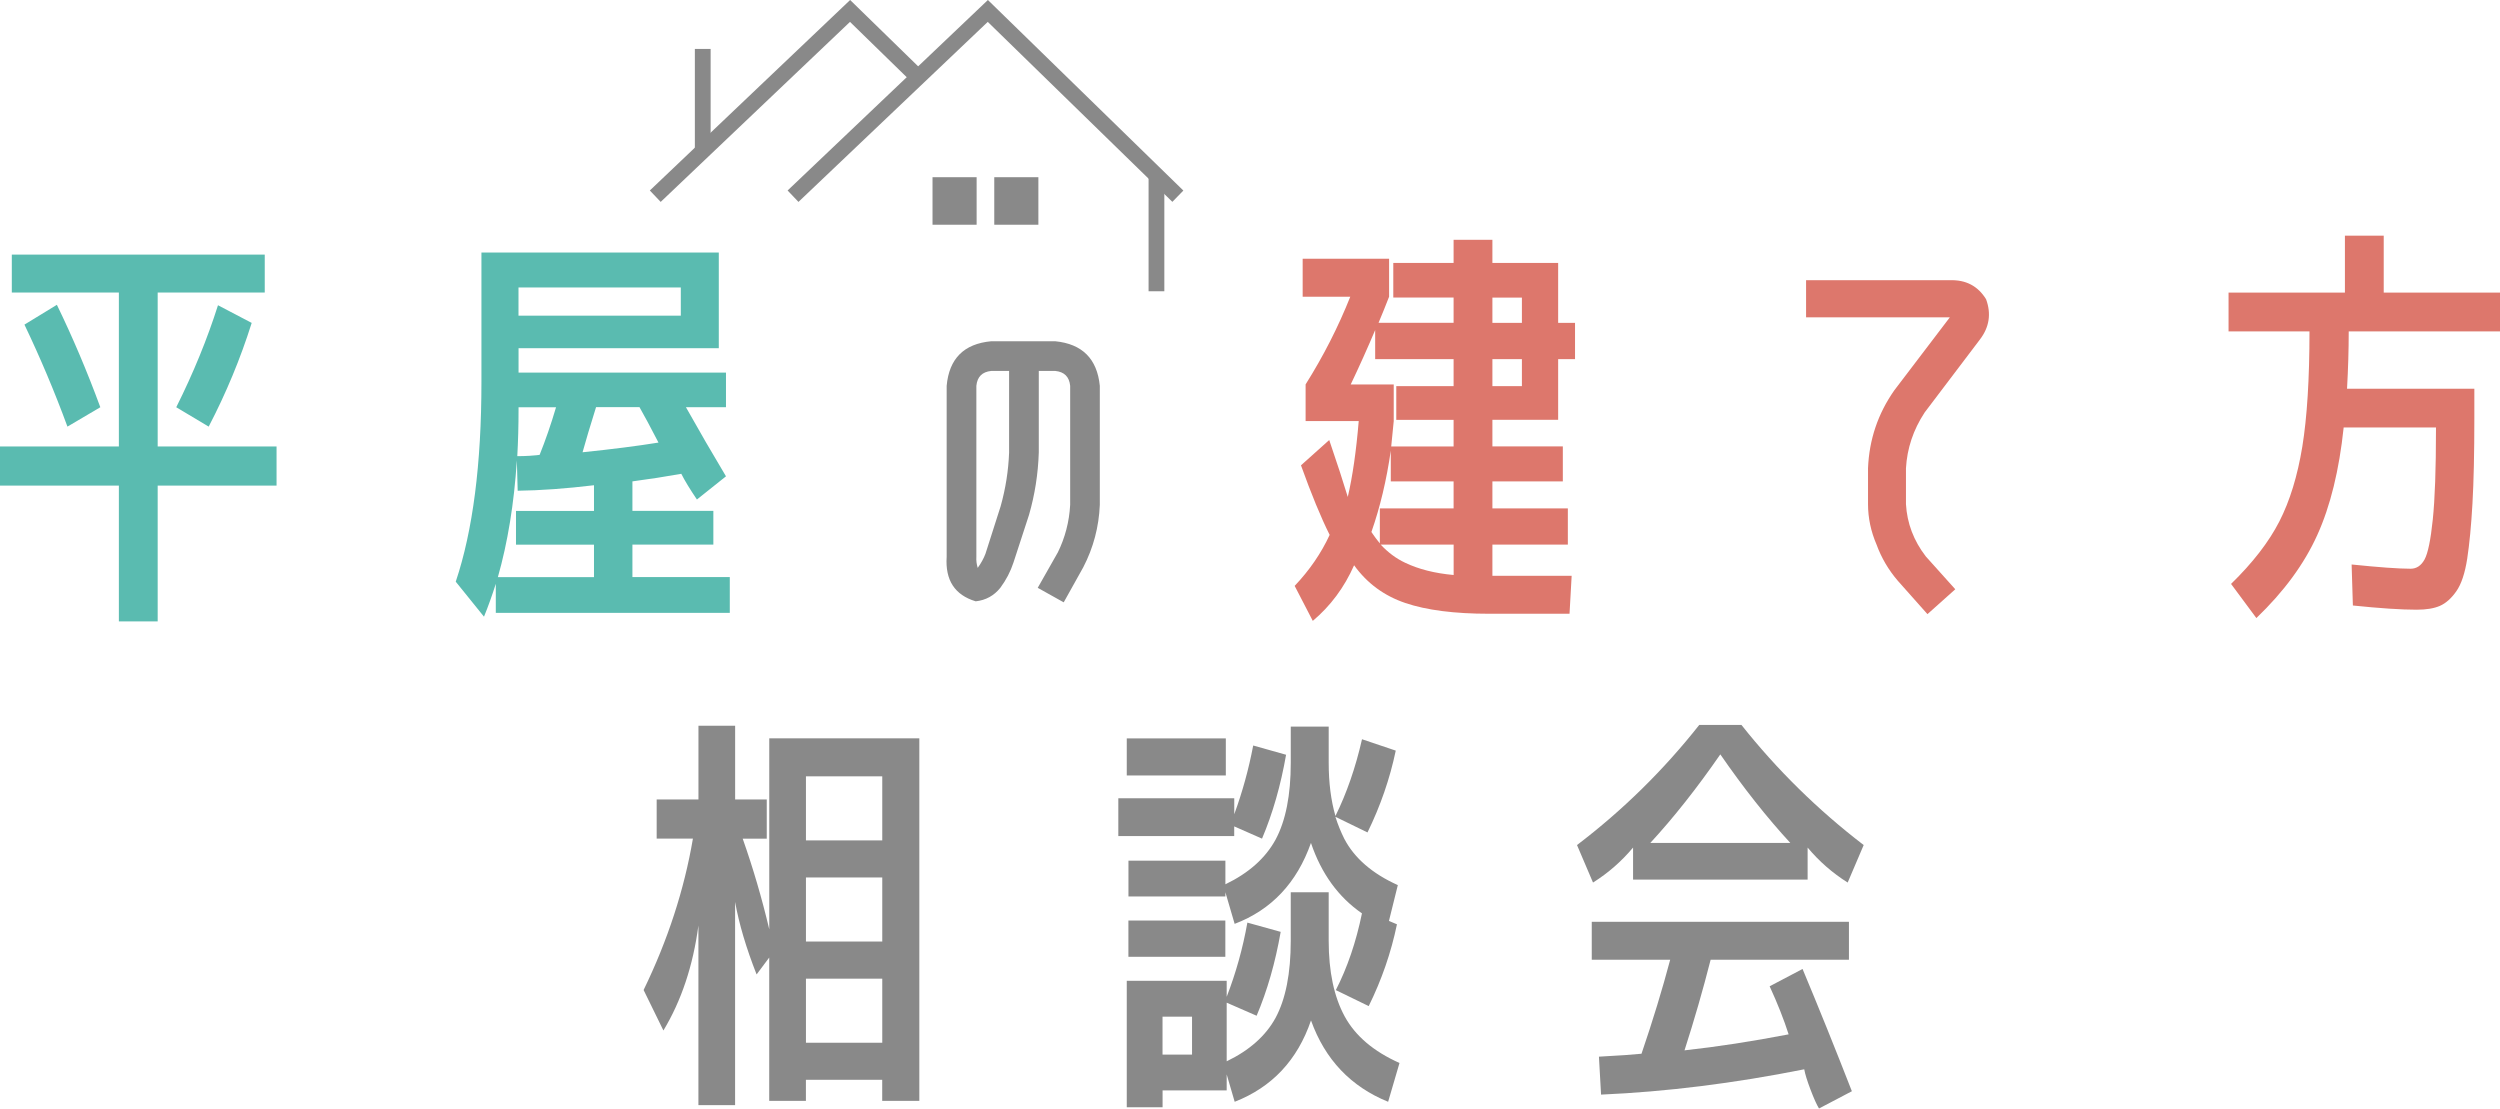
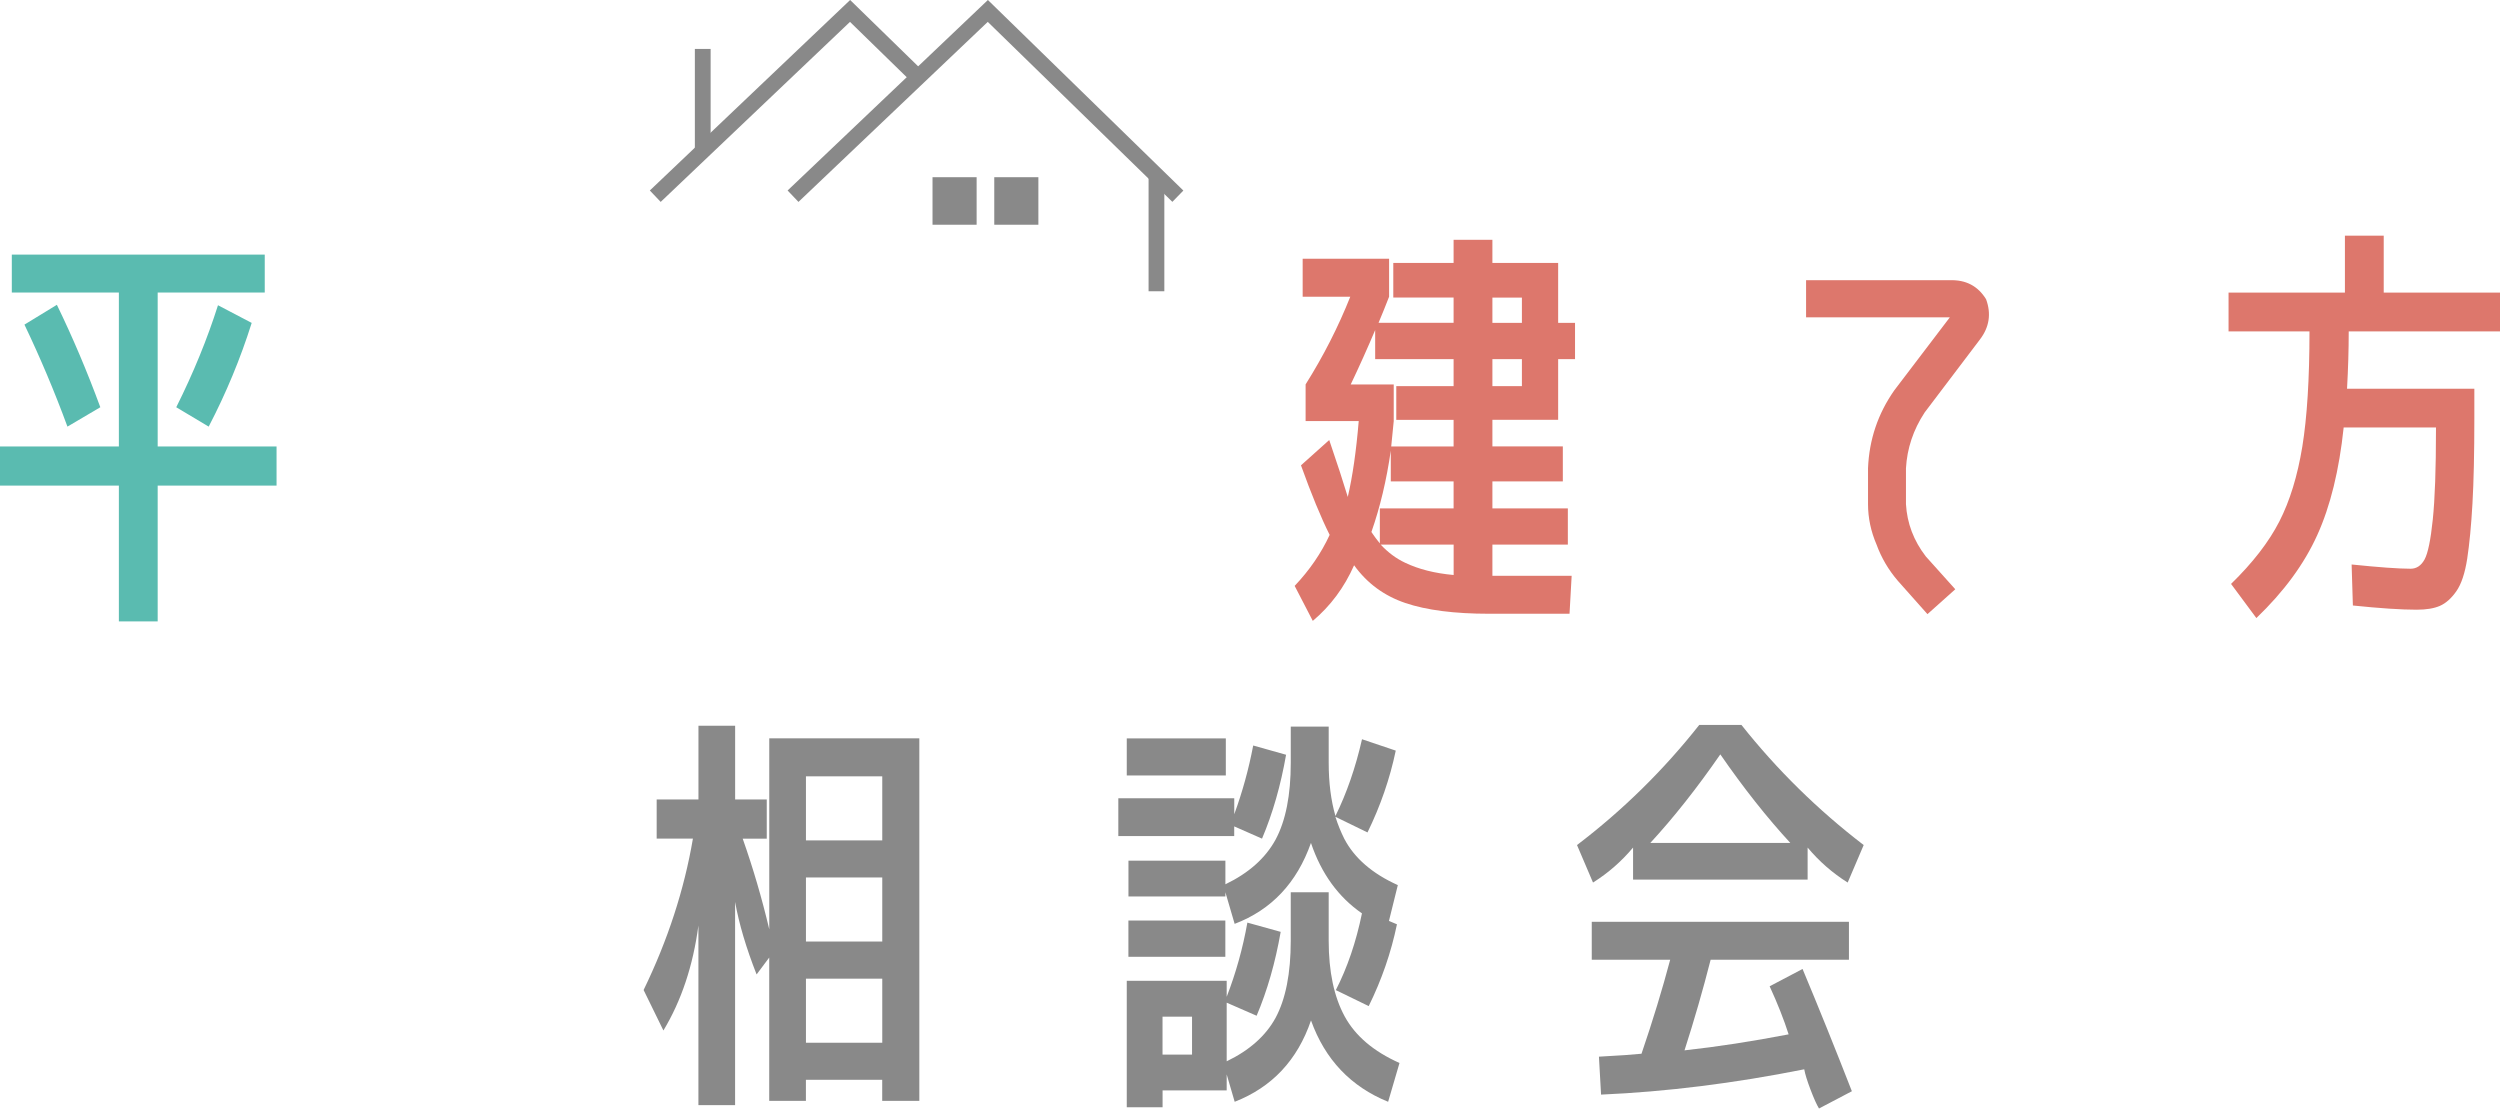
<svg xmlns="http://www.w3.org/2000/svg" viewBox="0 0 518.61 229.96">
  <defs>
    <style>.d{fill:#dd776c;}.e{fill:#898989;}.f{fill:#5abbb0;}.g{stroke-width:3.27px;}.g,.h{fill:none;stroke:#898989;stroke-miterlimit:10;}.h{stroke-width:9.15px;}</style>
  </defs>
  <g id="a" />
  <g id="b">
    <g id="c">
      <g>
        <path class="e" d="M136.23,165.85h8.66v-15.3h7.61v15.3h6.56v8.13h-4.99c2.16,6.12,3.99,12.39,5.51,18.8v-39.62h31.13v75.21h-7.7v-4.37h-15.83v4.37h-7.61v-29.73l-2.62,3.5c-2.16-5.48-3.64-10.49-4.46-15.04v42.15h-7.61v-37.26c-1.11,8.34-3.53,15.6-7.26,21.78l-4.11-8.4c5.01-10.32,8.42-20.78,10.23-31.4h-7.52v-8.13Zm46.79,8.48v-13.29h-15.83v13.29h15.83Zm-15.83,20.99h15.83v-13.29h-15.83v13.29Zm0,20.99h15.83v-13.29h-15.83v13.29Z" />
        <path class="e" d="M231.99,173.46v-7.87h24.05v3.32c1.69-4.61,3-9.36,3.93-14.26l6.82,1.92c-1.11,6.36-2.77,12.16-4.99,17.4l-5.77-2.54v2.01h-24.05Zm1.75-12.59v-7.7h20.55v7.7h-20.55Zm7.43,65.33v3.5h-7.43v-26.24h20.73v3.32c1.92-4.96,3.35-10.09,4.29-15.39l6.91,1.92c-1.11,6.36-2.77,12.16-4.99,17.4l-6.21-2.71v12.16c4.72-2.27,8.1-5.28,10.14-9.01,2.1-3.91,3.15-9.24,3.15-16v-10.06h7.87v10.06c0,6.41,1.11,11.65,3.32,15.7,2.21,4.05,6,7.27,11.37,9.66l-2.36,8.05c-7.75-3.15-13.09-8.77-16-16.88-2.8,8.22-8.08,13.85-15.83,16.88l-1.66-5.68v3.32h-13.29Zm42.5-53.52l-6.65-3.24c.52,1.63,1.14,3.15,1.84,4.55,2.1,4.02,5.8,7.23,11.11,9.62l-1.84,7.43,1.66,.7c-1.22,5.89-3.18,11.54-5.86,16.97l-6.82-3.32c2.39-4.66,4.2-9.97,5.42-15.92-4.9-3.38-8.43-8.25-10.58-14.61-2.92,8.28-8.19,13.88-15.83,16.79l-1.92-6.56v.88h-20.11v-7.43h20.11v4.9c4.84-2.33,8.31-5.42,10.41-9.27,2.1-3.91,3.15-9.21,3.15-15.92v-7.52h7.87v7.52c0,4.14,.47,7.81,1.4,11.02,2.33-4.72,4.17-10.03,5.51-15.92l7,2.36c-1.22,5.83-3.18,11.49-5.86,16.97Zm-49.59,25.8v-7.52h20.11v7.52h-20.11Zm7.08,20.29h6.12v-7.87h-6.12v7.87Z" />
        <path class="e" d="M374.98,175.82v6.65h-36.21v-6.65c-2.39,2.86-5.16,5.28-8.31,7.26l-3.32-7.78c9.5-7.23,17.96-15.54,25.36-24.92h8.75c7.4,9.33,15.86,17.64,25.36,24.92l-3.32,7.78c-3.15-1.98-5.92-4.4-8.31-7.26Zm-1.05,25.19c3.32,7.93,6.73,16.38,10.23,25.36l-6.82,3.58c-.47-.76-1.05-2.05-1.75-3.89-.7-1.84-1.14-3.25-1.31-4.24-14.58,2.91-28.63,4.66-42.15,5.25l-.44-7.87c4.31-.23,7.26-.44,8.83-.61,2.33-6.82,4.31-13.32,5.95-19.5h-16.27v-7.87h53.35v7.87h-28.69c-1.57,6.18-3.38,12.45-5.42,18.8,6.88-.76,14.08-1.87,21.6-3.32-.99-3.09-2.3-6.41-3.94-9.97l6.82-3.59Zm-2.54-26.15c-4.84-5.25-9.68-11.37-14.52-18.37-4.84,7-9.68,13.12-14.52,18.37h29.04Z" />
      </g>
      <g>
        <path class="f" d="M54.92,60.69h-22.21v31.92h24.66v8.13h-24.66v28.16h-8.05v-28.16H0v-8.13H24.66v-31.92H2.45v-7.87H54.92v7.87ZM13.99,88.5c-2.68-7.29-5.66-14.34-8.92-21.16l6.73-4.11c3.26,6.71,6.27,13.79,9.01,21.25l-6.82,4.02Zm38.22-21.51c-2.33,7.4-5.31,14.58-8.92,21.51l-6.73-4.02c3.56-7.11,6.44-14.17,8.66-21.16l7,3.67Z" />
-         <path class="f" d="M99.87,52.38h49.24v19.85h-41.54v5.07h43.03v7.17h-8.31c2.68,4.78,5.45,9.56,8.31,14.34l-6.03,4.81c-1.46-2.16-2.54-3.94-3.24-5.33-3.27,.58-6.65,1.11-10.14,1.57v6.12h16.79v7h-16.79v6.73h20.2v7.43h-48.54v-6.03c-.76,2.39-1.57,4.66-2.45,6.82l-5.86-7.26c3.56-10.61,5.33-24.43,5.33-41.45v-26.85Zm23.35,67.34v-6.73h-16.18v-7h16.18v-5.33c-5.83,.7-11.11,1.08-15.83,1.14l-.17-6.3c-.58,8.98-1.9,17.05-3.94,24.23h19.94Zm-13.12-25.19c.93-.06,1.54-.12,1.84-.17,1.22-3.03,2.36-6.33,3.41-9.88h-7.78v.53c0,3.32-.09,6.53-.26,9.62,.87,0,1.81-.03,2.8-.09Zm-2.54-29.04h33.67v-5.86h-33.67v5.86Zm29.04,26.32c-1.63-3.15-2.94-5.6-3.94-7.35h-9.01c-1.22,3.91-2.16,7.03-2.8,9.36,6.18-.64,11.43-1.31,15.74-2.01Z" />
-         <path class="e" d="M219.41,114.66c1.54-3.12,2.4-6.44,2.59-9.93v-24.7c-.19-1.87-1.21-2.89-3.08-3.08h-3.43v16.93c-.14,4.43-.82,8.75-2.03,12.94l-3.22,9.87c-.61,1.87-1.52,3.62-2.73,5.25-1.31,1.63-3.01,2.57-5.11,2.8-4.34-1.31-6.34-4.38-6.02-9.24v-35.47c.51-5.64,3.59-8.72,9.24-9.24h13.29c5.6,.56,8.68,3.64,9.24,9.24v24.7c-.19,4.57-1.33,8.89-3.43,12.94l-4.06,7.28-5.39-3.01,4.13-7.28Zm-10.08-20.78v-16.93h-3.71c-1.87,.19-2.89,1.21-3.08,3.08v35.47c-.05,.79,.05,1.56,.28,2.31,.7-.98,1.24-1.96,1.61-2.94l3.15-9.86c1.03-3.68,1.61-7.39,1.75-11.12Z" />
        <path class="d" d="M323.23,54.56v12.42h3.5v7.52h-3.5v12.59h-13.64v5.51h14.61v7.26h-14.61v5.6h15.65v7.52h-15.65v6.47h16.44l-.44,7.87h-16.7c-7.17,0-12.96-.74-17.36-2.23-4.4-1.49-7.94-4.09-10.63-7.83-2.04,4.61-4.9,8.45-8.57,11.54l-3.76-7.26c3.09-3.26,5.51-6.79,7.26-10.58-1.81-3.61-3.79-8.42-5.95-14.43l5.86-5.25c1.69,4.96,2.97,8.89,3.85,11.81,.99-4.25,1.75-9.5,2.27-15.74h-11.02v-7.61c3.67-5.83,6.76-11.89,9.27-18.19h-9.88v-7.87h17.93v7.87c-.7,1.81-1.43,3.62-2.19,5.42h15.57v-5.25h-12.51v-7.17h12.51v-4.81h8.05v4.81h13.64Zm-43.03,25.19h8.92v7.61l-.52,5.25h12.94v-5.51h-11.89v-7h11.89v-5.6h-16.27v-6.03c-1.63,3.85-3.32,7.61-5.07,11.28Zm4.29,30.61c.58,.88,1.17,1.66,1.75,2.36v-7.26h15.3v-5.6h-13.03v-6.38c-.88,6.12-2.22,11.75-4.02,16.88Zm7,6.38c2.8,1.34,6.15,2.19,10.06,2.54v-6.3h-15.13c1.52,1.63,3.21,2.89,5.07,3.76Zm18.1-55.01v5.25h6.12v-5.25h-6.12Zm0,18.37h6.12v-5.6h-6.12v5.6Z" />
        <path class="d" d="M399.23,85.61c-2.33,3.56-3.62,7.4-3.85,11.54v7.43c.23,3.97,1.6,7.58,4.11,10.84l6.12,6.82-5.77,5.16-6.14-6.91c-1.95-2.27-3.42-4.78-4.42-7.52-1.18-2.74-1.77-5.54-1.77-8.4v-7.43c.24-5.95,2.06-11.34,5.46-16.18l11.51-15.13h-29.82v-7.7h29.82c3.32-.12,5.83,1.2,7.52,3.94,1.11,3.03,.67,5.83-1.31,8.4l-11.46,15.13Z" />
        <path class="d" d="M488.09,125.58l-.26-8.48c5.66,.58,9.74,.88,12.24,.88,1.22,0,2.19-.64,2.89-1.92,.7-1.28,1.27-4.05,1.71-8.31,.44-4.26,.66-10.46,.66-18.63v-.44h-19.15c-.93,8.86-2.75,16.3-5.47,22.3-2.71,6.01-6.92,11.75-12.64,17.23l-5.25-7.08c4.49-4.37,7.83-8.69,10.01-12.94s3.77-9.43,4.77-15.52c.99-6.09,1.49-14.07,1.49-23.92h-16.79v-8.05h24.14v-11.81h8.05v11.81h24.14v8.05h-31.4c0,3.79-.12,7.75-.35,11.89h26.41v6.12c0,7.17-.13,13.06-.39,17.67-.26,4.61-.63,8.43-1.09,11.46-.47,3.03-1.22,5.29-2.27,6.78-1.05,1.49-2.19,2.49-3.41,3.02-1.22,.53-2.83,.79-4.81,.79-3.21,0-7.61-.29-13.21-.87Z" />
      </g>
      <g>
        <polyline class="g" points="164.51 40.7 204.92 2.27 244.34 40.7" />
        <polyline class="g" points="135.93 40.7 176.34 2.27 190.78 16.35" />
        <line class="h" x1="198.02" y1="36.76" x2="198.02" y2="46.62" />
        <line class="h" x1="210.83" y1="36.76" x2="210.83" y2="46.62" />
        <line class="g" x1="239.9" y1="36.72" x2="239.9" y2="60.42" />
        <line class="g" x1="145.78" y1="10.15" x2="145.78" y2="31.7" />
      </g>
    </g>
  </g>
</svg>